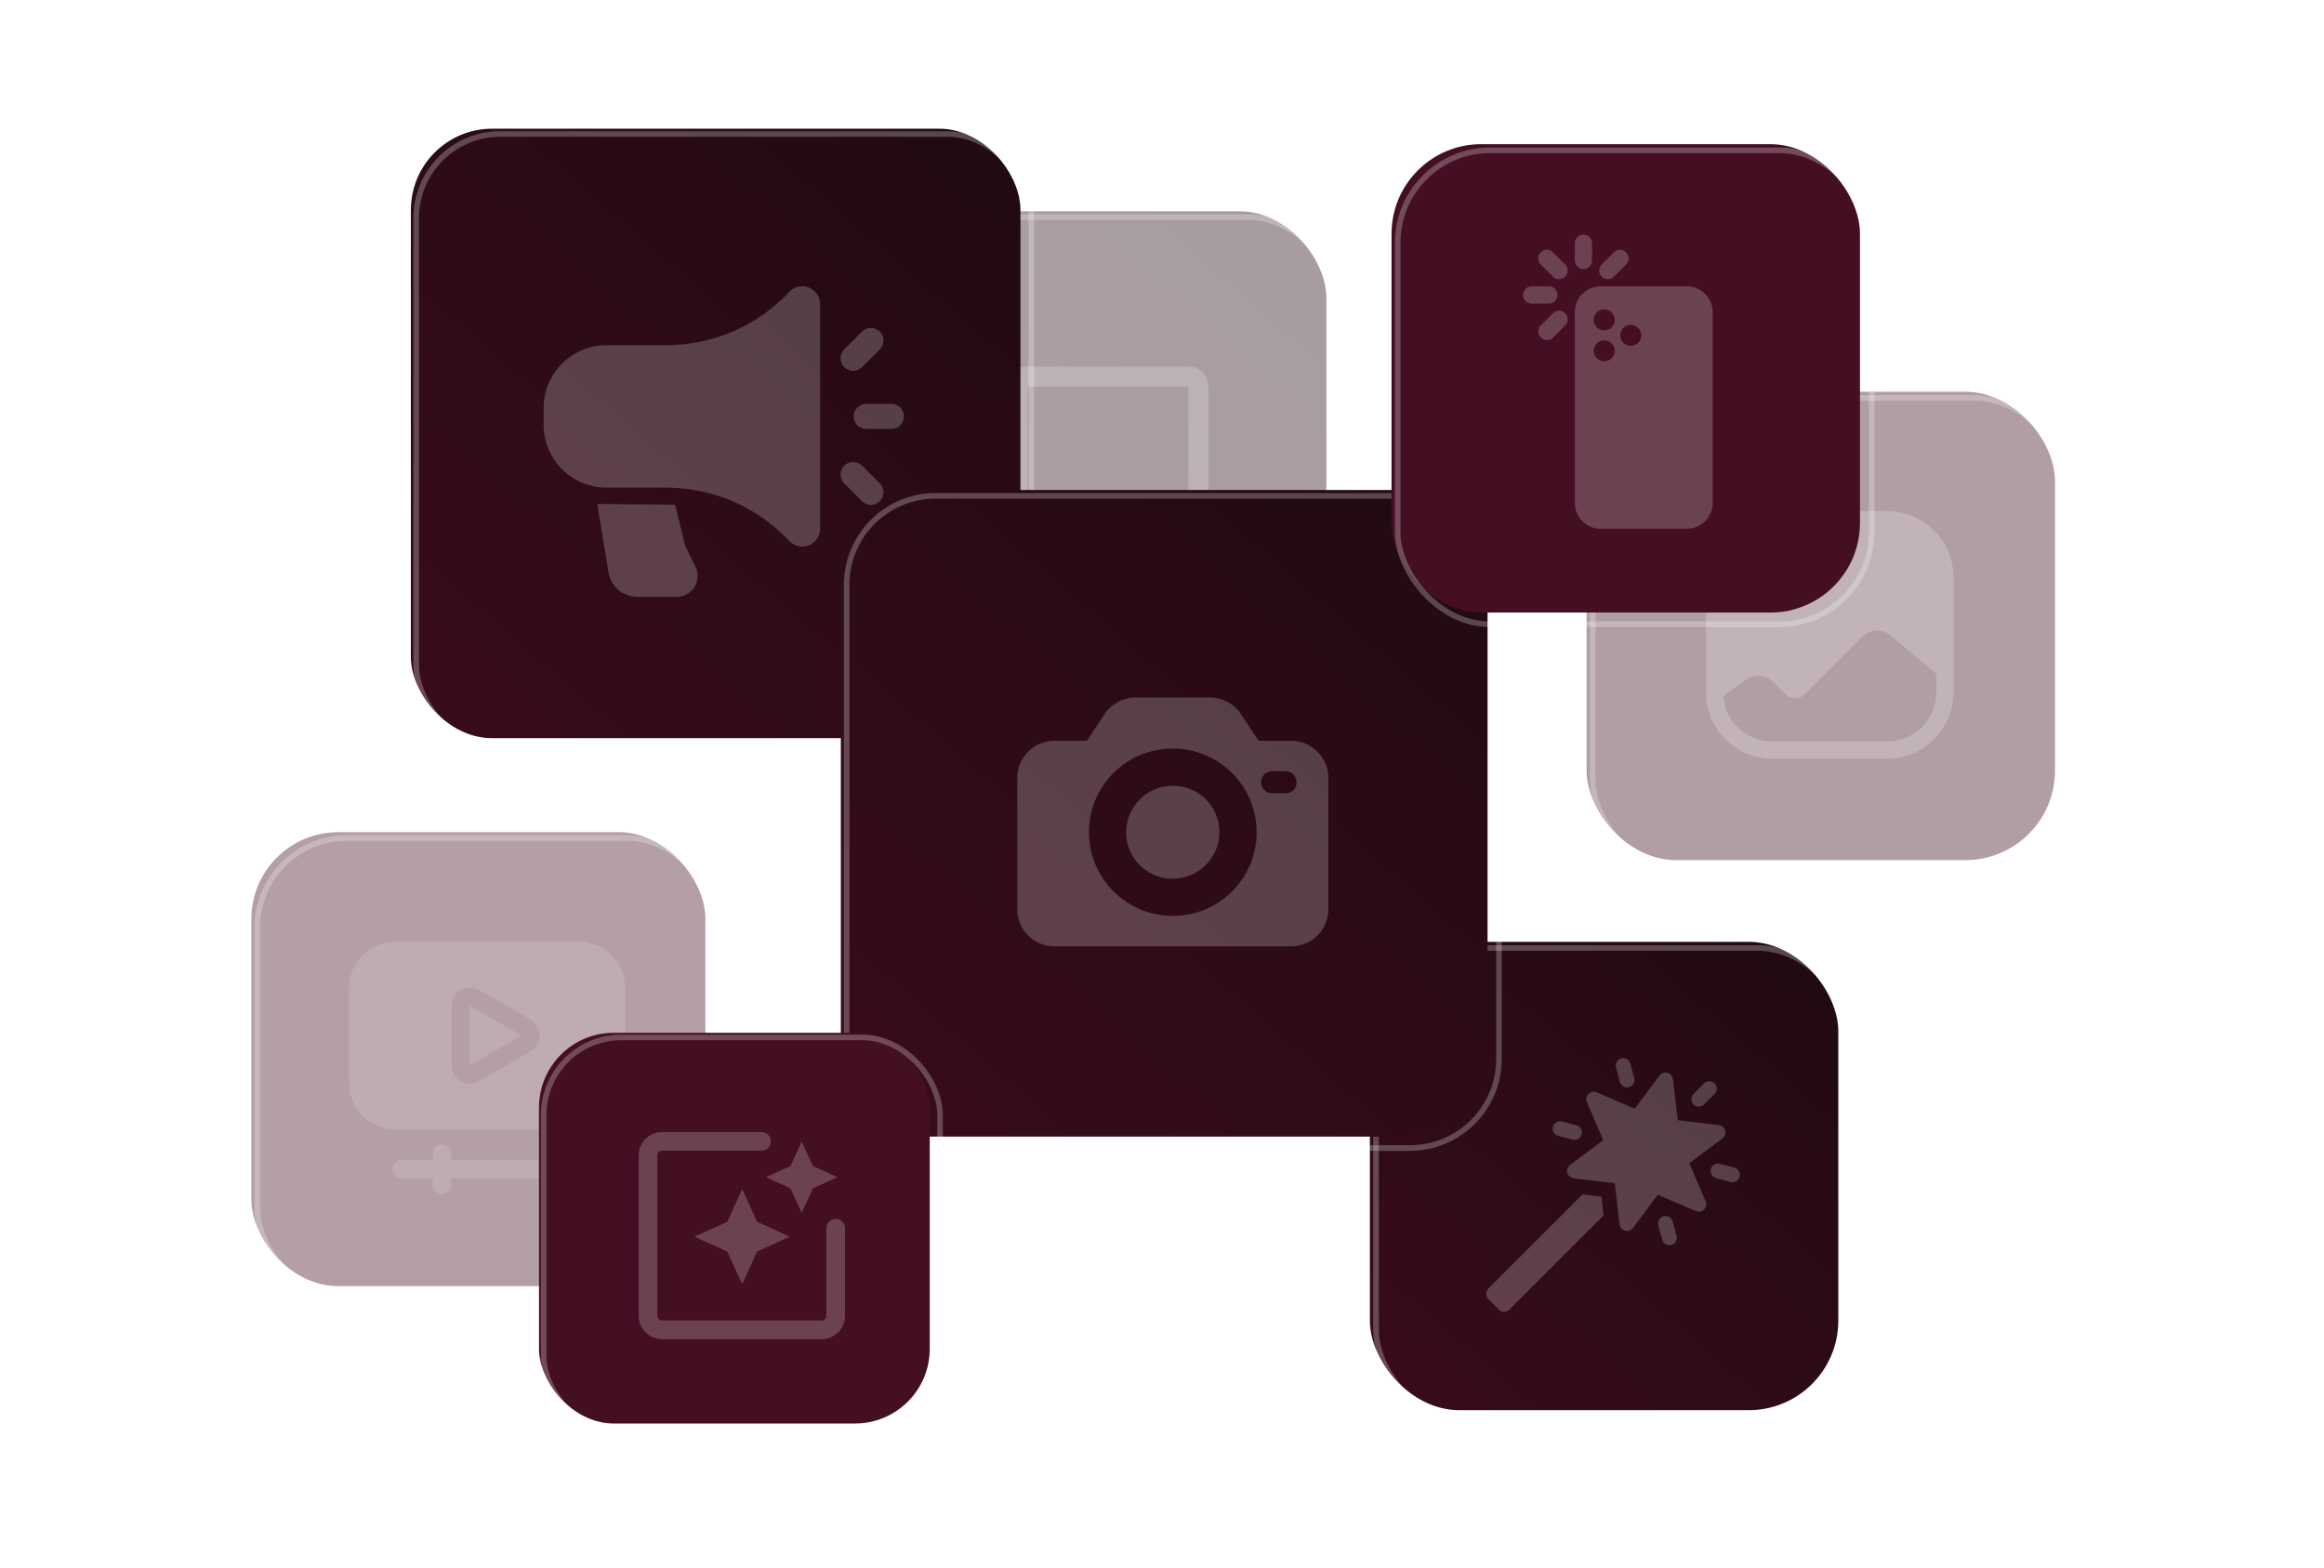
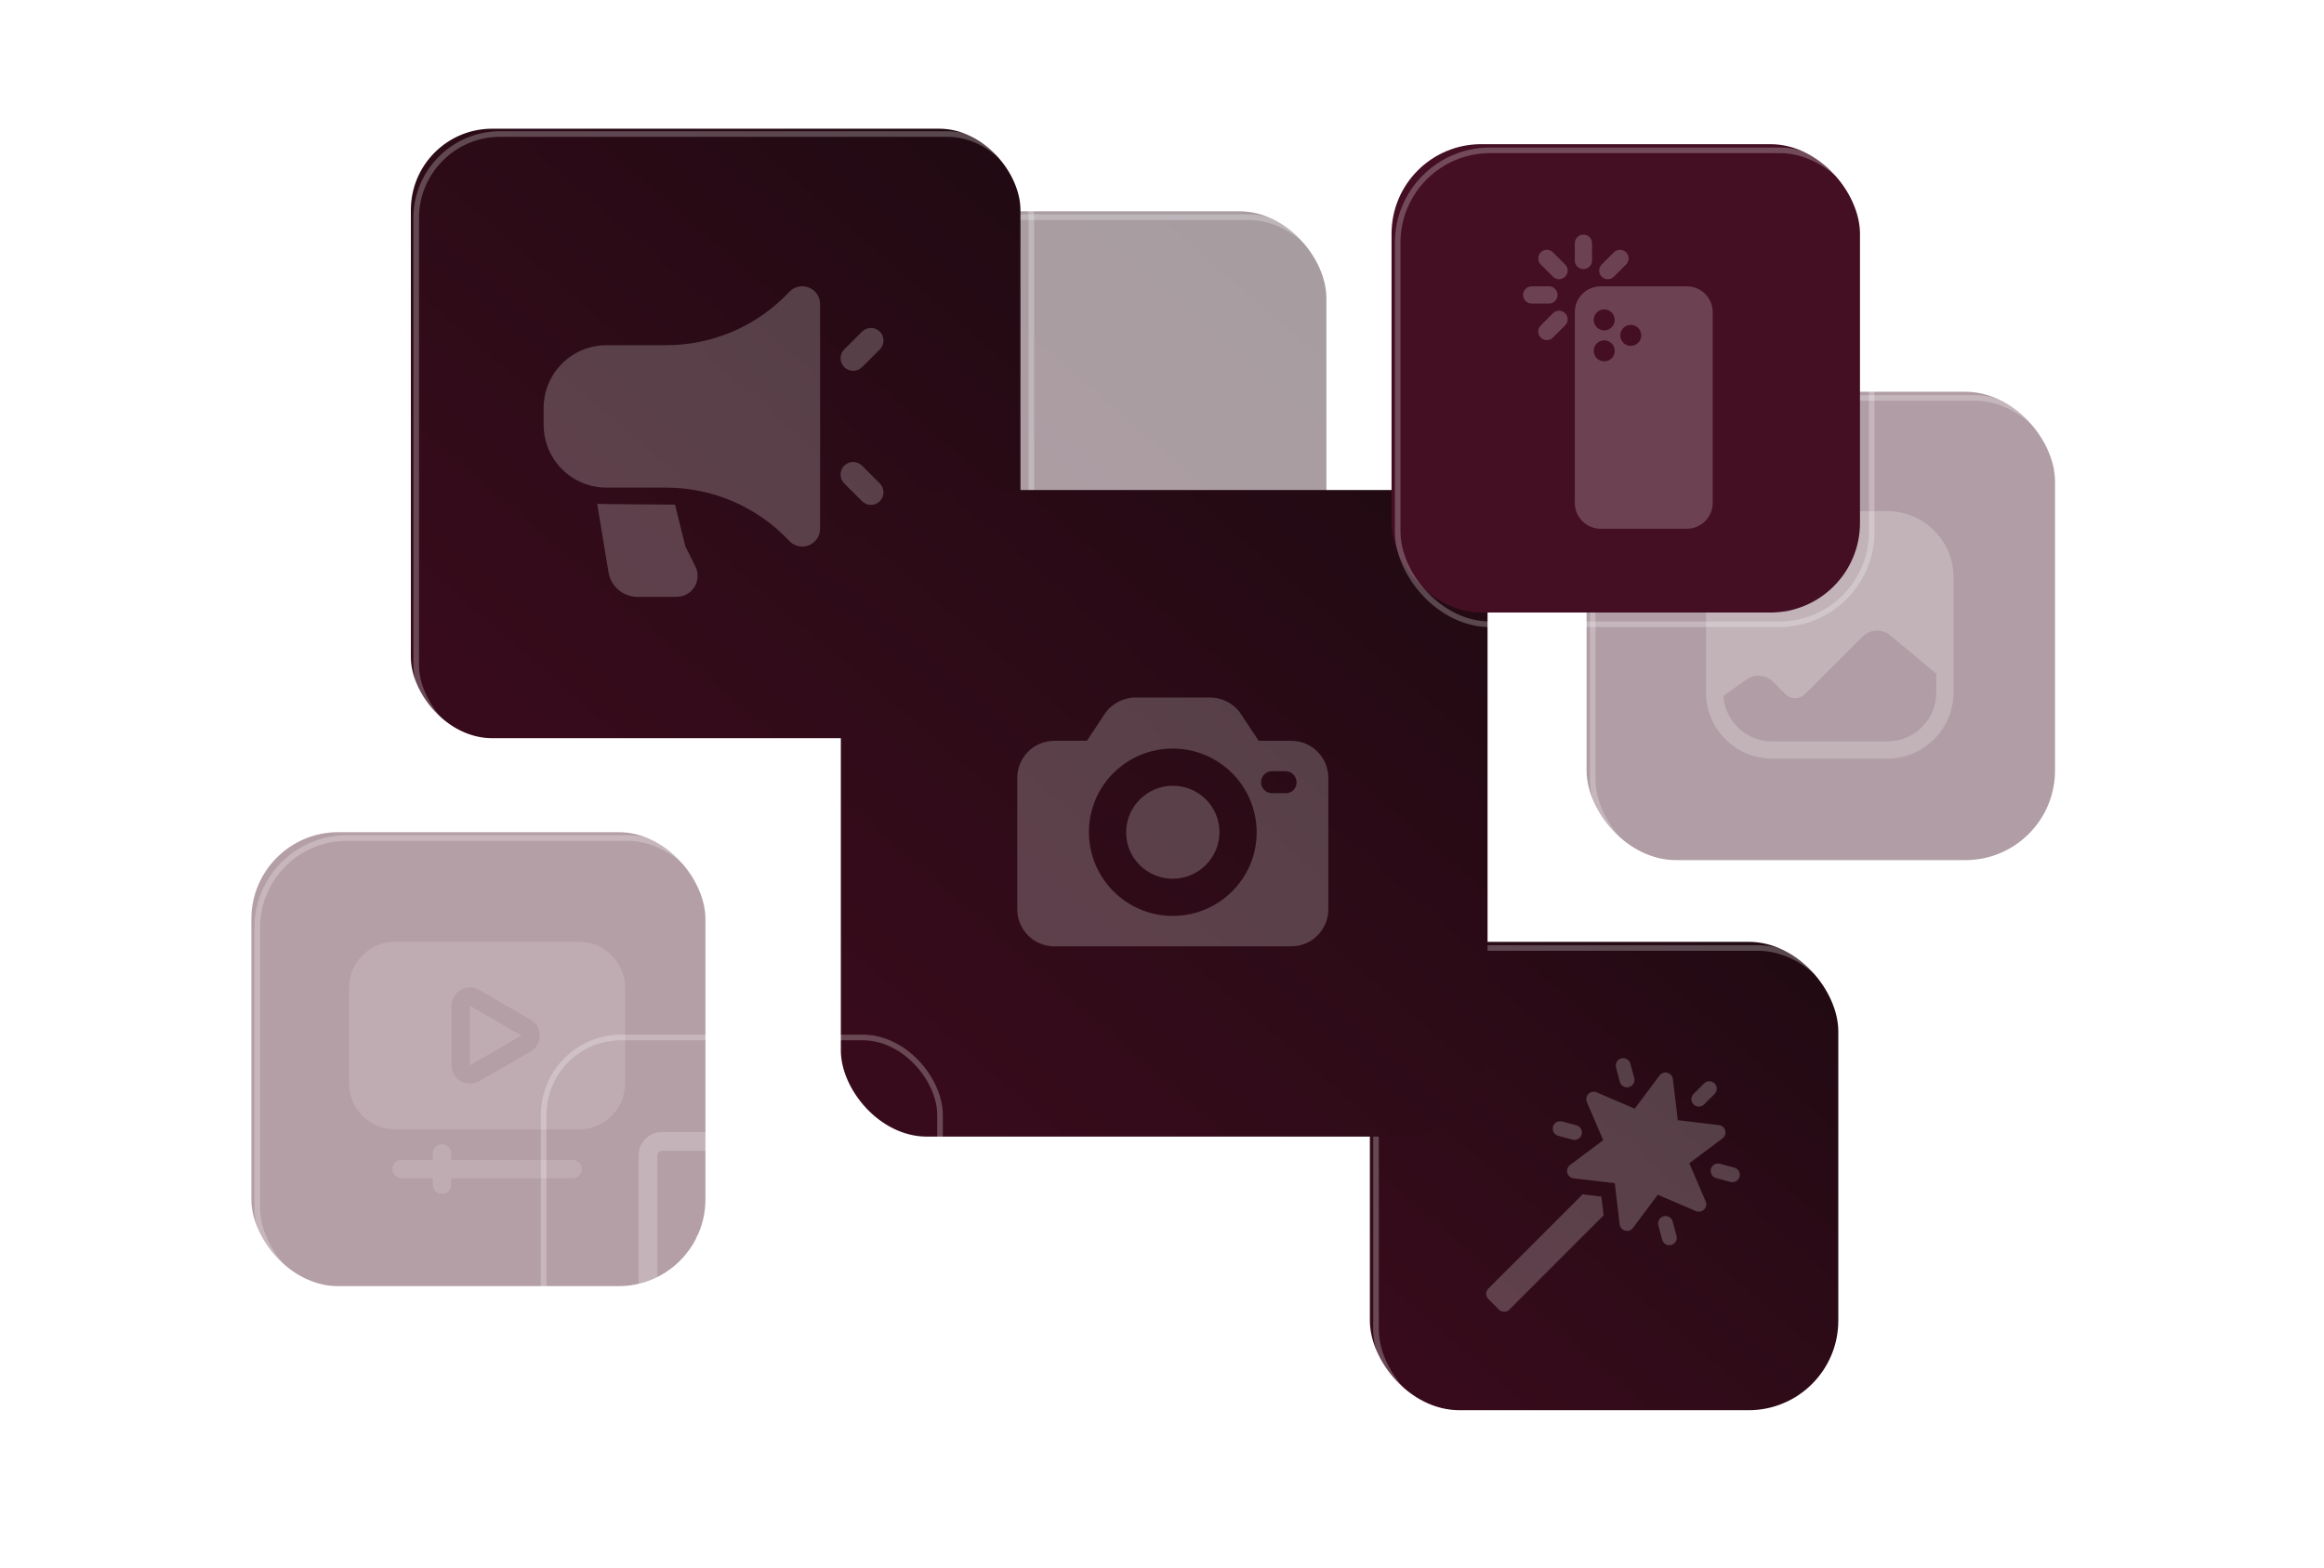
<svg xmlns="http://www.w3.org/2000/svg" width="415" height="280" viewBox="0 0 415 280" fill="none">
  <g opacity="0.4" filter="url(#filter0_f_1241_9049)">
    <g filter="url(#filter1_i_1241_9049)">
      <rect x="284.916" y="71.564" width="83.647" height="83.647" rx="16" fill="#390B1D" />
    </g>
    <rect x="284.416" y="71.064" width="84.647" height="84.647" rx="16.5" stroke="white" stroke-opacity="0.25" />
    <path opacity="0.3" fill-rule="evenodd" clip-rule="evenodd" d="M316.459 91.283C309.928 91.283 304.635 96.577 304.635 103.107V123.67C304.635 130.2 309.928 135.494 316.459 135.494H337.022C343.552 135.494 348.846 130.2 348.846 123.67V103.107C348.846 96.577 343.552 91.283 337.022 91.283H316.459ZM307.747 124.367C308.101 128.868 311.866 132.41 316.459 132.41H337.022C341.848 132.41 345.761 128.497 345.761 123.67V120.328L337.563 113.496C336.092 112.27 333.93 112.368 332.576 113.722L322.317 123.982C321.353 124.945 319.791 124.945 318.827 123.982L316.62 121.775C315.341 120.495 313.324 120.328 311.852 121.38L308.067 124.083C307.949 124.167 307.842 124.262 307.747 124.367ZM314.403 105.163C314.403 107.434 316.244 109.276 318.516 109.276C320.787 109.276 322.628 107.434 322.628 105.163C322.628 102.892 320.787 101.05 318.516 101.05C316.244 101.05 314.403 102.892 314.403 105.163Z" fill="white" fill-opacity="0.72" />
  </g>
  <g opacity="0.4" filter="url(#filter2_f_1241_9049)">
    <g filter="url(#filter3_i_1241_9049)">
      <rect x="46.435" y="150.171" width="81.082" height="81.082" rx="15.509" fill="#440E23" />
    </g>
    <rect x="45.935" y="149.671" width="82.082" height="82.082" rx="16.009" stroke="white" stroke-opacity="0.25" />
    <path opacity="0.2" fill-rule="evenodd" clip-rule="evenodd" d="M103.409 168.19H70.549C68.371 168.194 66.284 169.061 64.744 170.601C63.204 172.14 62.338 174.228 62.334 176.406V193.476C62.335 195.655 63.2 197.744 64.741 199.285C66.281 200.825 68.371 201.691 70.549 201.692H103.409C105.588 201.691 107.677 200.825 109.218 199.285C110.758 197.744 111.624 195.655 111.625 193.476V176.406C111.621 174.228 110.754 172.14 109.214 170.601C107.675 169.061 105.587 168.194 103.409 168.19ZM94.751 187.792L85.55 193.099C85.051 193.39 84.484 193.543 83.907 193.542C83.33 193.539 82.764 193.386 82.264 193.099C81.764 192.812 81.348 192.398 81.06 191.898C80.771 191.399 80.62 190.833 80.621 190.256V179.642C80.618 179.064 80.769 178.496 81.056 177.995C81.344 177.493 81.758 177.077 82.258 176.787C82.758 176.497 83.326 176.344 83.903 176.343C84.481 176.343 85.049 176.494 85.55 176.783L94.751 182.107C95.25 182.394 95.665 182.809 95.953 183.308C96.242 183.807 96.394 184.373 96.394 184.949C96.394 185.526 96.242 186.092 95.953 186.591C95.665 187.09 95.25 187.504 94.751 187.792ZM83.907 190.256L93.108 184.949L83.907 179.643V190.256ZM78.301 204.487C78.5 204.405 78.714 204.362 78.93 204.362C79.145 204.362 79.359 204.405 79.558 204.487C79.758 204.57 79.939 204.691 80.092 204.843C80.244 204.996 80.365 205.177 80.448 205.376C80.53 205.576 80.573 205.79 80.573 206.005V207.156H102.237C102.672 207.156 103.09 207.329 103.398 207.637C103.707 207.945 103.88 208.363 103.88 208.799C103.88 209.235 103.707 209.652 103.398 209.961C103.09 210.269 102.672 210.442 102.237 210.442H80.573V211.592C80.573 212.028 80.4 212.446 80.091 212.754C79.783 213.062 79.365 213.235 78.93 213.235C78.494 213.235 78.076 213.062 77.768 212.754C77.46 212.446 77.287 212.028 77.287 211.592V210.442H71.722C71.286 210.442 70.868 210.269 70.56 209.961C70.252 209.652 70.079 209.235 70.079 208.799C70.079 208.363 70.252 207.945 70.56 207.637C70.868 207.329 71.286 207.156 71.722 207.156H77.287V206.005C77.286 205.79 77.329 205.576 77.411 205.376C77.494 205.177 77.615 204.996 77.767 204.843C77.92 204.691 78.101 204.57 78.301 204.487Z" fill="white" fill-opacity="0.72" />
  </g>
  <g opacity="0.4" filter="url(#filter4_f_1241_9049)">
    <g filter="url(#filter5_i_1241_9049)">
      <rect x="157.321" y="39.285" width="81.082" height="81.082" rx="15.509" fill="url(#paint0_linear_1241_9049)" />
    </g>
    <rect x="156.821" y="38.785" width="82.082" height="82.082" rx="16.009" stroke="white" stroke-opacity="0.25" />
    <g opacity="0.3">
-       <path d="M218.508 88.802H215.815V69.054C215.815 67.074 214.204 65.464 212.224 65.464H183.5C181.52 65.464 179.91 67.074 179.91 69.054V88.802H177.217C176.721 88.802 176.319 89.204 176.319 89.7V90.597C176.319 92.578 177.93 94.188 179.91 94.188H215.815C217.795 94.188 219.405 92.578 219.405 90.597V89.7C219.405 89.204 219.004 88.802 218.508 88.802ZM212.224 88.802H203.248C203.109 88.802 202.971 88.835 202.847 88.897L201.241 89.7H194.484L192.878 88.897C192.754 88.835 192.616 88.802 192.477 88.802H183.5V69.054H212.224V88.802H212.224Z" fill="white" fill-opacity="0.72" />
-     </g>
+       </g>
  </g>
  <g filter="url(#filter6_i_1241_9049)">
    <rect x="246.217" y="169.807" width="83.647" height="83.647" rx="16" fill="url(#paint1_linear_1241_9049)" />
  </g>
  <rect x="245.717" y="169.307" width="84.647" height="84.647" rx="16.5" stroke="white" stroke-opacity="0.25" />
  <path opacity="0.3" fill-rule="evenodd" clip-rule="evenodd" d="M291.826 192.531C292.016 193.239 291.596 193.967 290.888 194.157C290.174 194.347 289.45 193.92 289.262 193.218L288.575 190.655C288.385 189.946 288.805 189.219 289.513 189.029C290.221 188.839 290.947 189.259 291.139 189.967L291.826 192.531ZM279.877 209.47C280.017 209.996 280.464 210.38 281.001 210.444L288.348 211.32L289.224 218.668C289.289 219.212 289.682 219.654 290.198 219.792C290.723 219.932 291.28 219.739 291.605 219.305L296.036 213.38L302.836 216.295C303.336 216.509 303.914 216.398 304.298 216.014C304.682 215.63 304.793 215.052 304.579 214.552L301.664 207.752L307.589 203.321C308.023 202.996 308.216 202.439 308.076 201.914C307.936 201.389 307.489 201.003 306.952 200.94L299.605 200.064L298.729 192.717C298.665 192.179 298.28 191.733 297.754 191.593C297.23 191.453 296.673 191.646 296.348 192.08L291.917 198.004L285.117 195.09C284.617 194.876 284.039 194.987 283.655 195.371C283.271 195.755 283.16 196.333 283.374 196.833L286.288 203.632L280.364 208.064C279.93 208.389 279.737 208.945 279.877 209.47ZM304.301 197.248L306.177 195.371C306.696 194.852 306.696 194.013 306.177 193.494C305.659 192.976 304.819 192.976 304.301 193.494L302.424 195.371C301.905 195.89 301.905 196.729 302.424 197.248C302.943 197.766 303.782 197.766 304.301 197.248ZM297.068 217.227C296.36 217.417 295.94 218.145 296.13 218.853L296.817 221.417C297.005 222.118 297.728 222.545 298.442 222.355C299.151 222.166 299.57 221.438 299.381 220.73L298.693 218.166C298.503 217.459 297.775 217.037 297.068 217.227ZM278.94 200.29L281.504 200.977C282.21 201.166 282.631 201.893 282.443 202.602C282.253 203.311 281.525 203.73 280.817 203.541L278.253 202.853C277.553 202.666 277.125 201.943 277.315 201.228C277.504 200.52 278.232 200.1 278.94 200.29ZM305.512 208.783C305.322 209.498 305.75 210.221 306.45 210.408L309.014 211.095C309.723 211.285 310.45 210.866 310.64 210.157C310.83 209.449 310.406 208.719 309.702 208.532L307.138 207.844C306.429 207.655 305.702 208.074 305.512 208.783ZM269.535 233.888C269.016 234.407 268.177 234.407 267.658 233.888L265.781 232.012C265.263 231.493 265.263 230.654 265.781 230.135L282.608 213.309L285.962 213.709L286.361 217.062L269.535 233.888Z" fill="white" fill-opacity="0.72" />
  <g filter="url(#filter7_i_1241_9049)">
    <rect x="74.819" y="24.434" width="108.854" height="108.854" rx="14.514" fill="url(#paint2_linear_1241_9049)" />
  </g>
  <rect x="74.319" y="23.934" width="109.854" height="109.854" rx="15.014" stroke="white" stroke-opacity="0.25" />
  <g opacity="0.3">
    <path fill-rule="evenodd" clip-rule="evenodd" d="M146.453 54.318C146.453 53.01 145.654 51.834 144.436 51.352C143.218 50.87 141.829 51.181 140.935 52.136C135.243 58.208 127.291 61.652 118.972 61.652C115.36 61.652 111.574 61.652 108.297 61.652C105.32 61.652 102.468 62.834 100.361 64.938C98.257 67.045 97.075 69.897 97.075 72.875V75.867C97.075 78.845 98.257 81.697 100.361 83.804C102.468 85.907 105.32 87.089 108.297 87.089H118.972C127.291 87.089 135.243 90.534 140.935 96.606C141.829 97.561 143.218 97.872 144.436 97.39C145.654 96.908 146.453 95.732 146.453 94.424C146.453 86.644 146.453 62.098 146.453 54.318Z" fill="white" fill-opacity="0.72" />
-     <path fill-rule="evenodd" clip-rule="evenodd" d="M159.172 72.127H154.683C153.444 72.127 152.438 73.132 152.438 74.371C152.438 75.61 153.444 76.616 154.683 76.616H159.172C160.411 76.616 161.416 75.61 161.416 74.371C161.416 73.132 160.411 72.127 159.172 72.127Z" fill="white" fill-opacity="0.72" />
    <path fill-rule="evenodd" clip-rule="evenodd" d="M150.762 86.342L153.937 89.517C154.814 90.391 156.235 90.391 157.112 89.517C157.986 88.641 157.986 87.219 157.112 86.342L153.937 83.167C153.06 82.293 151.639 82.293 150.762 83.167C149.888 84.044 149.888 85.465 150.762 86.342Z" fill="white" fill-opacity="0.72" />
    <path fill-rule="evenodd" clip-rule="evenodd" d="M153.937 65.576L157.112 62.401C157.986 61.524 157.986 60.102 157.112 59.226C156.235 58.352 154.814 58.352 153.937 59.226L150.762 62.401C149.888 63.278 149.888 64.699 150.762 65.576C151.639 66.45 153.06 66.45 153.937 65.576Z" fill="white" fill-opacity="0.72" />
    <path fill-rule="evenodd" clip-rule="evenodd" d="M106.64 89.986L108.663 102.208C109.079 104.737 111.266 106.592 113.828 106.592H120.84C122.135 106.592 123.341 105.922 124.021 104.818C124.703 103.716 124.766 102.337 124.185 101.179L122.426 97.656C122.399 97.606 122.381 97.555 122.366 97.501L120.546 90.127C120.023 90.097 107.187 90.049 106.64 89.986Z" fill="white" fill-opacity="0.72" />
  </g>
  <g filter="url(#filter8_i_1241_9049)">
    <rect x="151.687" y="89.053" width="115.484" height="115.484" rx="15.398" fill="url(#paint3_linear_1241_9049)" />
  </g>
-   <rect x="151.187" y="88.553" width="116.484" height="116.484" rx="15.898" stroke="white" stroke-opacity="0.25" />
  <path opacity="0.3" fill-rule="evenodd" clip-rule="evenodd" d="M224.765 132.305H230.562C234.245 132.305 237.203 135.263 237.203 138.946V162.373C237.203 166.056 234.245 169.015 230.562 169.015H188.297C184.614 169.015 181.655 166.056 181.655 162.373V138.946C181.655 135.263 184.614 132.305 188.297 132.305H194.093L197.293 127.474C198.501 125.663 200.614 124.576 202.788 124.576H216.071C218.244 124.576 220.358 125.663 221.565 127.474L224.765 132.305ZM194.455 148.607C194.455 156.879 201.157 163.581 209.429 163.581C217.701 163.581 224.403 156.879 224.403 148.667C224.403 140.395 217.701 133.693 209.429 133.693C201.157 133.693 194.455 140.335 194.455 148.607ZM229.475 141.663H229.716C230.803 141.603 231.588 140.697 231.528 139.61C231.467 138.524 230.562 137.678 229.475 137.739H227.06C226.033 137.799 225.248 138.584 225.188 139.61C225.128 140.697 225.973 141.603 227.06 141.663H229.475ZM201.097 148.667C201.097 144.078 204.84 140.335 209.429 140.335C214.018 140.335 217.761 144.018 217.761 148.607C217.761 153.196 214.018 156.939 209.429 156.939C204.84 156.939 201.097 153.256 201.097 148.667Z" fill="white" fill-opacity="0.72" />
  <g filter="url(#filter9_i_1241_9049)">
-     <rect x="97.582" y="185.786" width="69.779" height="69.779" rx="13.347" fill="#440E23" />
-   </g>
+     </g>
  <rect x="97.082" y="185.286" width="70.779" height="70.779" rx="13.847" stroke="white" stroke-opacity="0.25" />
  <path opacity="0.3" fill-rule="evenodd" clip-rule="evenodd" d="M118.216 202.183C115.912 202.183 114.045 204.05 114.045 206.354V234.997C114.045 237.301 115.912 239.168 118.216 239.168H146.727C149.031 239.168 150.898 237.301 150.898 234.997V219.351C150.898 218.429 150.151 217.682 149.23 217.682C148.308 217.682 147.561 218.429 147.561 219.351V234.997C147.561 235.458 147.188 235.832 146.727 235.832H118.216C117.755 235.832 117.382 235.458 117.382 234.997V206.354C117.382 205.893 117.755 205.519 118.216 205.519H135.982C136.903 205.519 137.65 204.772 137.65 203.851C137.65 202.93 136.903 202.183 135.982 202.183H118.216ZM141.163 212.239L143.161 216.618L145.159 212.239L149.538 210.241L145.159 208.243L143.161 203.864L141.163 208.243L136.784 210.241L141.163 212.239ZM132.533 212.367L129.876 218.212L124.03 220.869L129.876 223.527L132.533 229.372L135.19 223.527L141.036 220.869L135.19 218.212L132.533 212.367Z" fill="white" fill-opacity="0.72" />
  <g filter="url(#filter10_i_1241_9049)">
    <rect x="250.088" y="27.345" width="83.647" height="83.647" rx="16" fill="#440E23" />
  </g>
  <rect x="249.588" y="26.845" width="84.647" height="84.647" rx="16.5" stroke="white" stroke-opacity="0.25" />
  <path opacity="0.3" d="M273.52 54.215H276.598C277.448 54.215 278.137 53.526 278.137 52.676C278.137 51.825 277.448 51.137 276.598 51.137H273.52C272.669 51.137 271.98 51.825 271.98 52.676C271.98 53.526 272.669 54.215 273.52 54.215Z" fill="white" fill-opacity="0.72" />
  <path opacity="0.3" d="M277.313 49.412C277.914 50.013 278.888 50.013 279.489 49.412C280.09 48.811 280.09 47.837 279.489 47.236L277.313 45.059C276.712 44.458 275.738 44.458 275.136 45.059C274.535 45.66 274.535 46.634 275.136 47.236L277.313 49.412Z" fill="white" fill-opacity="0.72" />
  <path opacity="0.3" d="M288.196 49.412L290.372 47.236C290.973 46.634 290.973 45.66 290.372 45.059C289.771 44.458 288.797 44.458 288.196 45.059L286.019 47.236C285.418 47.837 285.418 48.811 286.019 49.412C286.62 50.013 287.594 50.013 288.196 49.412Z" fill="white" fill-opacity="0.72" />
  <path opacity="0.3" d="M277.313 55.94L275.136 58.117C274.535 58.718 274.535 59.692 275.136 60.293C275.738 60.894 276.712 60.894 277.313 60.293L279.489 58.117C280.09 57.515 280.09 56.541 279.489 55.94C278.888 55.339 277.914 55.339 277.313 55.94Z" fill="white" fill-opacity="0.72" />
  <path opacity="0.3" d="M282.756 48.059C283.607 48.059 284.295 47.37 284.295 46.52V43.441C284.295 42.591 283.607 41.902 282.756 41.902C281.905 41.902 281.217 42.591 281.217 43.441V46.52C281.217 47.37 281.905 48.059 282.756 48.059Z" fill="white" fill-opacity="0.72" />
  <path opacity="0.3" fill-rule="evenodd" clip-rule="evenodd" d="M301.225 94.436H285.834C283.288 94.436 281.217 92.365 281.217 89.819V55.754C281.217 53.208 283.288 51.137 285.834 51.137H301.225C303.771 51.137 305.842 53.208 305.842 55.754V89.819C305.842 92.365 303.771 94.436 301.225 94.436ZM286.469 59.008C287.505 59.008 288.344 58.169 288.344 57.133C288.344 56.097 287.505 55.258 286.469 55.258C285.433 55.258 284.594 56.097 284.594 57.133C284.594 58.169 285.433 59.008 286.469 59.008ZM286.469 64.536C287.505 64.536 288.344 63.696 288.344 62.66C288.344 61.625 287.505 60.785 286.469 60.785C285.433 60.785 284.594 61.625 284.594 62.66C284.594 63.696 285.433 64.536 286.469 64.536ZM293.082 59.897C293.082 60.932 292.243 61.772 291.207 61.772C290.172 61.772 289.332 60.932 289.332 59.897C289.332 58.861 290.172 58.022 291.207 58.022C292.243 58.022 293.082 58.861 293.082 59.897Z" fill="white" fill-opacity="0.72" />
  <defs>
    <filter id="filter0_f_1241_9049" x="280.916" y="67.564" width="91.647" height="91.647" filterUnits="userSpaceOnUse" color-interpolation-filters="sRGB">
      <feFlood flood-opacity="0" result="BackgroundImageFix" />
      <feBlend mode="normal" in="SourceGraphic" in2="BackgroundImageFix" result="shape" />
      <feGaussianBlur stdDeviation="1.5" result="effect1_foregroundBlur_1241_9049" />
    </filter>
    <filter id="filter1_i_1241_9049" x="282.32" y="68.968" width="87.244" height="87.244" filterUnits="userSpaceOnUse" color-interpolation-filters="sRGB">
      <feFlood flood-opacity="0" result="BackgroundImageFix" />
      <feBlend mode="normal" in="SourceGraphic" in2="BackgroundImageFix" result="shape" />
      <feColorMatrix in="SourceAlpha" type="matrix" values="0 0 0 0 0 0 0 0 0 0 0 0 0 0 0 0 0 0 127 0" result="hardAlpha" />
      <feOffset dx="-1.596" dy="-1.596" />
      <feGaussianBlur stdDeviation="9.578" />
      <feComposite in2="hardAlpha" operator="arithmetic" k2="-1" k3="1" />
      <feColorMatrix type="matrix" values="0 0 0 0 0 0 0 0 0 0 0 0 0 0 0 0 0 0 0.05 0" />
      <feBlend mode="normal" in2="shape" result="effect1_innerShadow_1241_9049" />
    </filter>
    <filter id="filter2_f_1241_9049" x="43.497" y="147.232" width="86.959" height="86.959" filterUnits="userSpaceOnUse" color-interpolation-filters="sRGB">
      <feFlood flood-opacity="0" result="BackgroundImageFix" />
      <feBlend mode="normal" in="SourceGraphic" in2="BackgroundImageFix" result="shape" />
      <feGaussianBlur stdDeviation="0.969" result="effect1_foregroundBlur_1241_9049" />
    </filter>
    <filter id="filter3_i_1241_9049" x="43.888" y="147.624" width="84.629" height="84.629" filterUnits="userSpaceOnUse" color-interpolation-filters="sRGB">
      <feFlood flood-opacity="0" result="BackgroundImageFix" />
      <feBlend mode="normal" in="SourceGraphic" in2="BackgroundImageFix" result="shape" />
      <feColorMatrix in="SourceAlpha" type="matrix" values="0 0 0 0 0 0 0 0 0 0 0 0 0 0 0 0 0 0 127 0" result="hardAlpha" />
      <feOffset dx="-1.547" dy="-1.547" />
      <feGaussianBlur stdDeviation="9.284" />
      <feComposite in2="hardAlpha" operator="arithmetic" k2="-1" k3="1" />
      <feColorMatrix type="matrix" values="0 0 0 0 0 0 0 0 0 0 0 0 0 0 0 0 0 0 0.05 0" />
      <feBlend mode="normal" in2="shape" result="effect1_innerShadow_1241_9049" />
    </filter>
    <filter id="filter4_f_1241_9049" x="154.383" y="36.346" width="86.959" height="86.959" filterUnits="userSpaceOnUse" color-interpolation-filters="sRGB">
      <feFlood flood-opacity="0" result="BackgroundImageFix" />
      <feBlend mode="normal" in="SourceGraphic" in2="BackgroundImageFix" result="shape" />
      <feGaussianBlur stdDeviation="0.969" result="effect1_foregroundBlur_1241_9049" />
    </filter>
    <filter id="filter5_i_1241_9049" x="154.774" y="36.738" width="84.629" height="84.629" filterUnits="userSpaceOnUse" color-interpolation-filters="sRGB">
      <feFlood flood-opacity="0" result="BackgroundImageFix" />
      <feBlend mode="normal" in="SourceGraphic" in2="BackgroundImageFix" result="shape" />
      <feColorMatrix in="SourceAlpha" type="matrix" values="0 0 0 0 0 0 0 0 0 0 0 0 0 0 0 0 0 0 127 0" result="hardAlpha" />
      <feOffset dx="-1.547" dy="-1.547" />
      <feGaussianBlur stdDeviation="9.284" />
      <feComposite in2="hardAlpha" operator="arithmetic" k2="-1" k3="1" />
      <feColorMatrix type="matrix" values="0 0 0 0 0 0 0 0 0 0 0 0 0 0 0 0 0 0 0.05 0" />
      <feBlend mode="normal" in2="shape" result="effect1_innerShadow_1241_9049" />
    </filter>
    <filter id="filter6_i_1241_9049" x="243.621" y="167.21" width="87.244" height="87.244" filterUnits="userSpaceOnUse" color-interpolation-filters="sRGB">
      <feFlood flood-opacity="0" result="BackgroundImageFix" />
      <feBlend mode="normal" in="SourceGraphic" in2="BackgroundImageFix" result="shape" />
      <feColorMatrix in="SourceAlpha" type="matrix" values="0 0 0 0 0 0 0 0 0 0 0 0 0 0 0 0 0 0 127 0" result="hardAlpha" />
      <feOffset dx="-1.596" dy="-1.596" />
      <feGaussianBlur stdDeviation="9.578" />
      <feComposite in2="hardAlpha" operator="arithmetic" k2="-1" k3="1" />
      <feColorMatrix type="matrix" values="0 0 0 0 0 0 0 0 0 0 0 0 0 0 0 0 0 0 0.05 0" />
      <feBlend mode="normal" in2="shape" result="effect1_innerShadow_1241_9049" />
    </filter>
    <filter id="filter7_i_1241_9049" x="72.371" y="21.986" width="112.302" height="112.302" filterUnits="userSpaceOnUse" color-interpolation-filters="sRGB">
      <feFlood flood-opacity="0" result="BackgroundImageFix" />
      <feBlend mode="normal" in="SourceGraphic" in2="BackgroundImageFix" result="shape" />
      <feColorMatrix in="SourceAlpha" type="matrix" values="0 0 0 0 0 0 0 0 0 0 0 0 0 0 0 0 0 0 127 0" result="hardAlpha" />
      <feOffset dx="-1.448" dy="-1.448" />
      <feGaussianBlur stdDeviation="8.688" />
      <feComposite in2="hardAlpha" operator="arithmetic" k2="-1" k3="1" />
      <feColorMatrix type="matrix" values="0 0 0 0 0 0 0 0 0 0 0 0 0 0 0 0 0 0 0.05 0" />
      <feBlend mode="normal" in2="shape" result="effect1_innerShadow_1241_9049" />
    </filter>
    <filter id="filter8_i_1241_9049" x="149.15" y="86.516" width="119.021" height="119.021" filterUnits="userSpaceOnUse" color-interpolation-filters="sRGB">
      <feFlood flood-opacity="0" result="BackgroundImageFix" />
      <feBlend mode="normal" in="SourceGraphic" in2="BackgroundImageFix" result="shape" />
      <feColorMatrix in="SourceAlpha" type="matrix" values="0 0 0 0 0 0 0 0 0 0 0 0 0 0 0 0 0 0 127 0" result="hardAlpha" />
      <feOffset dx="-1.536" dy="-1.536" />
      <feGaussianBlur stdDeviation="9.217" />
      <feComposite in2="hardAlpha" operator="arithmetic" k2="-1" k3="1" />
      <feColorMatrix type="matrix" values="0 0 0 0 0 0 0 0 0 0 0 0 0 0 0 0 0 0 0.05 0" />
      <feBlend mode="normal" in2="shape" result="effect1_innerShadow_1241_9049" />
    </filter>
    <filter id="filter9_i_1241_9049" x="95.25" y="183.454" width="73.111" height="73.111" filterUnits="userSpaceOnUse" color-interpolation-filters="sRGB">
      <feFlood flood-opacity="0" result="BackgroundImageFix" />
      <feBlend mode="normal" in="SourceGraphic" in2="BackgroundImageFix" result="shape" />
      <feColorMatrix in="SourceAlpha" type="matrix" values="0 0 0 0 0 0 0 0 0 0 0 0 0 0 0 0 0 0 127 0" result="hardAlpha" />
      <feOffset dx="-1.332" dy="-1.332" />
      <feGaussianBlur stdDeviation="7.99" />
      <feComposite in2="hardAlpha" operator="arithmetic" k2="-1" k3="1" />
      <feColorMatrix type="matrix" values="0 0 0 0 0 0 0 0 0 0 0 0 0 0 0 0 0 0 0.05 0" />
      <feBlend mode="normal" in2="shape" result="effect1_innerShadow_1241_9049" />
    </filter>
    <filter id="filter10_i_1241_9049" x="247.492" y="24.748" width="87.244" height="87.244" filterUnits="userSpaceOnUse" color-interpolation-filters="sRGB">
      <feFlood flood-opacity="0" result="BackgroundImageFix" />
      <feBlend mode="normal" in="SourceGraphic" in2="BackgroundImageFix" result="shape" />
      <feColorMatrix in="SourceAlpha" type="matrix" values="0 0 0 0 0 0 0 0 0 0 0 0 0 0 0 0 0 0 127 0" result="hardAlpha" />
      <feOffset dx="-1.596" dy="-1.596" />
      <feGaussianBlur stdDeviation="9.578" />
      <feComposite in2="hardAlpha" operator="arithmetic" k2="-1" k3="1" />
      <feColorMatrix type="matrix" values="0 0 0 0 0 0 0 0 0 0 0 0 0 0 0 0 0 0 0.05 0" />
      <feBlend mode="normal" in2="shape" result="effect1_innerShadow_1241_9049" />
    </filter>
    <linearGradient id="paint0_linear_1241_9049" x1="278.145" y1="9.85" x2="139.739" y2="168.993" gradientUnits="userSpaceOnUse">
      <stop offset="0.231" stop-color="#200A12" />
      <stop offset="0.651" stop-color="#340B1A" />
      <stop offset="1" stop-color="#440B21" />
    </linearGradient>
    <linearGradient id="paint1_linear_1241_9049" x1="370.863" y1="139.44" x2="228.078" y2="303.618" gradientUnits="userSpaceOnUse">
      <stop offset="0.231" stop-color="#200A12" />
      <stop offset="0.651" stop-color="#340B1A" />
      <stop offset="1" stop-color="#440B21" />
    </linearGradient>
    <linearGradient id="paint2_linear_1241_9049" x1="237.026" y1="-15.084" x2="51.215" y2="198.567" gradientUnits="userSpaceOnUse">
      <stop offset="0.231" stop-color="#200A12" />
      <stop offset="0.651" stop-color="#340B1A" />
      <stop offset="1" stop-color="#440B21" />
    </linearGradient>
    <linearGradient id="paint3_linear_1241_9049" x1="323.774" y1="47.128" x2="126.644" y2="273.794" gradientUnits="userSpaceOnUse">
      <stop offset="0.231" stop-color="#200A12" />
      <stop offset="0.651" stop-color="#340B1A" />
      <stop offset="1" stop-color="#440B21" />
    </linearGradient>
  </defs>
</svg>